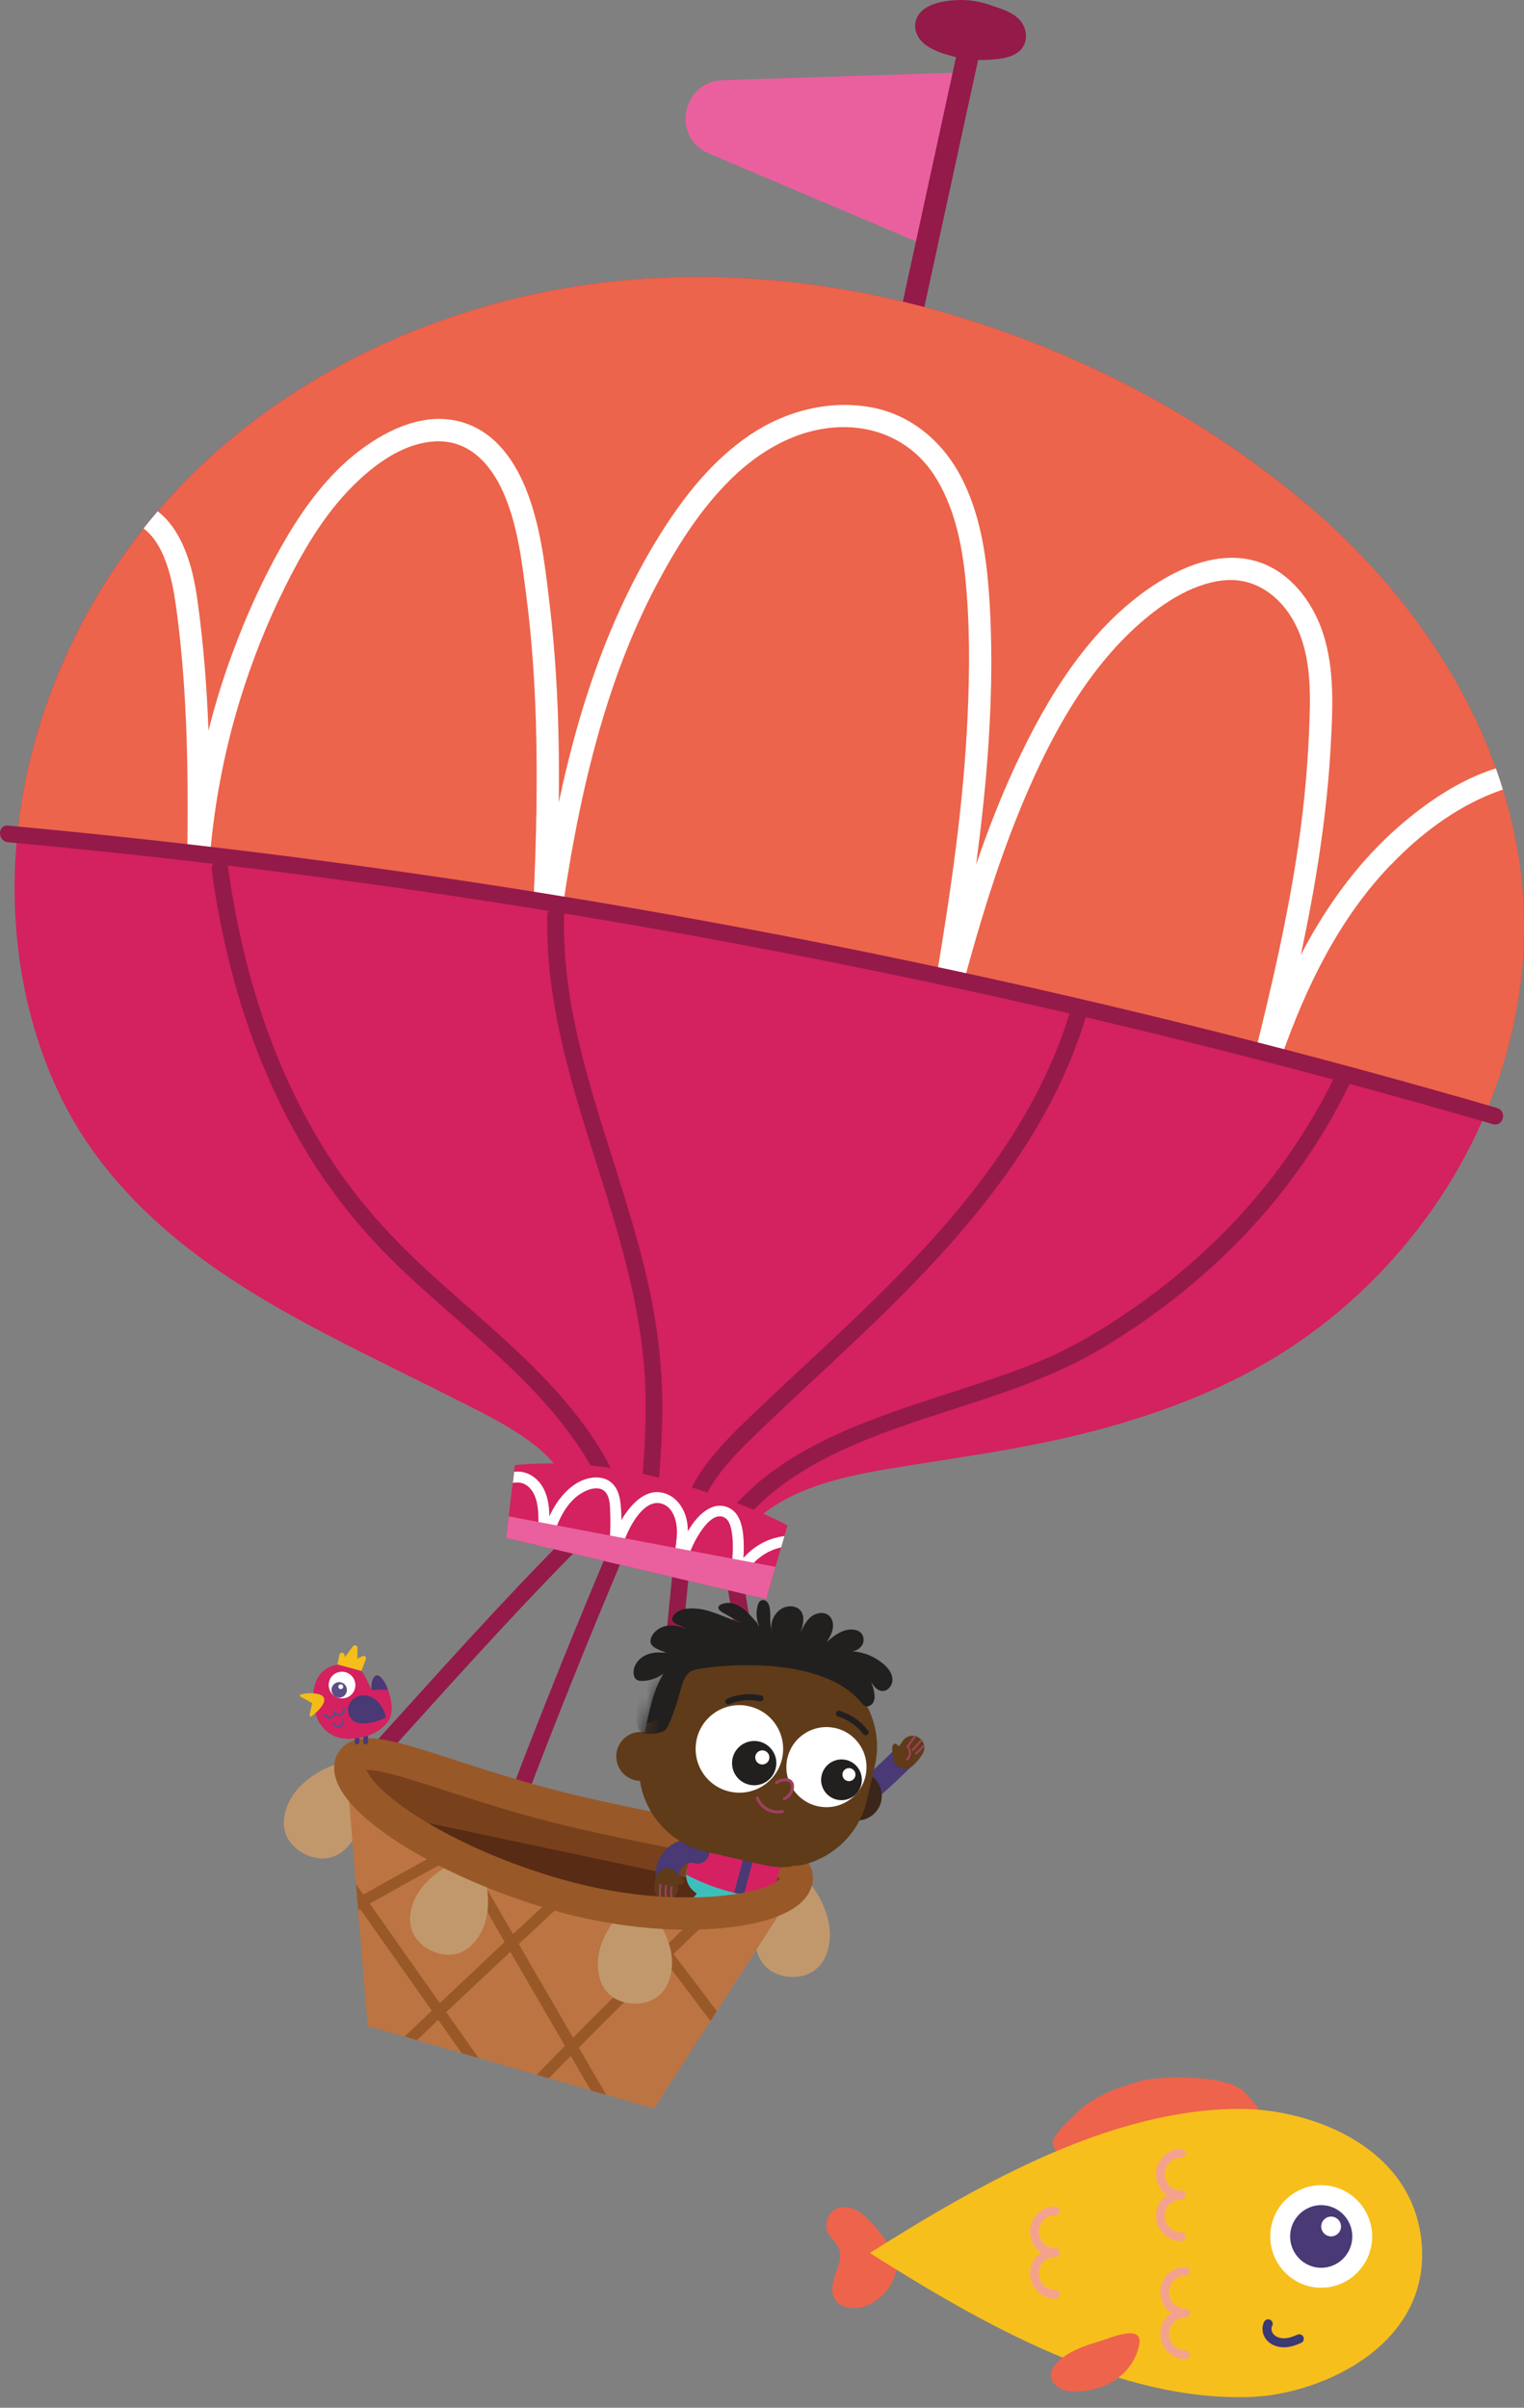
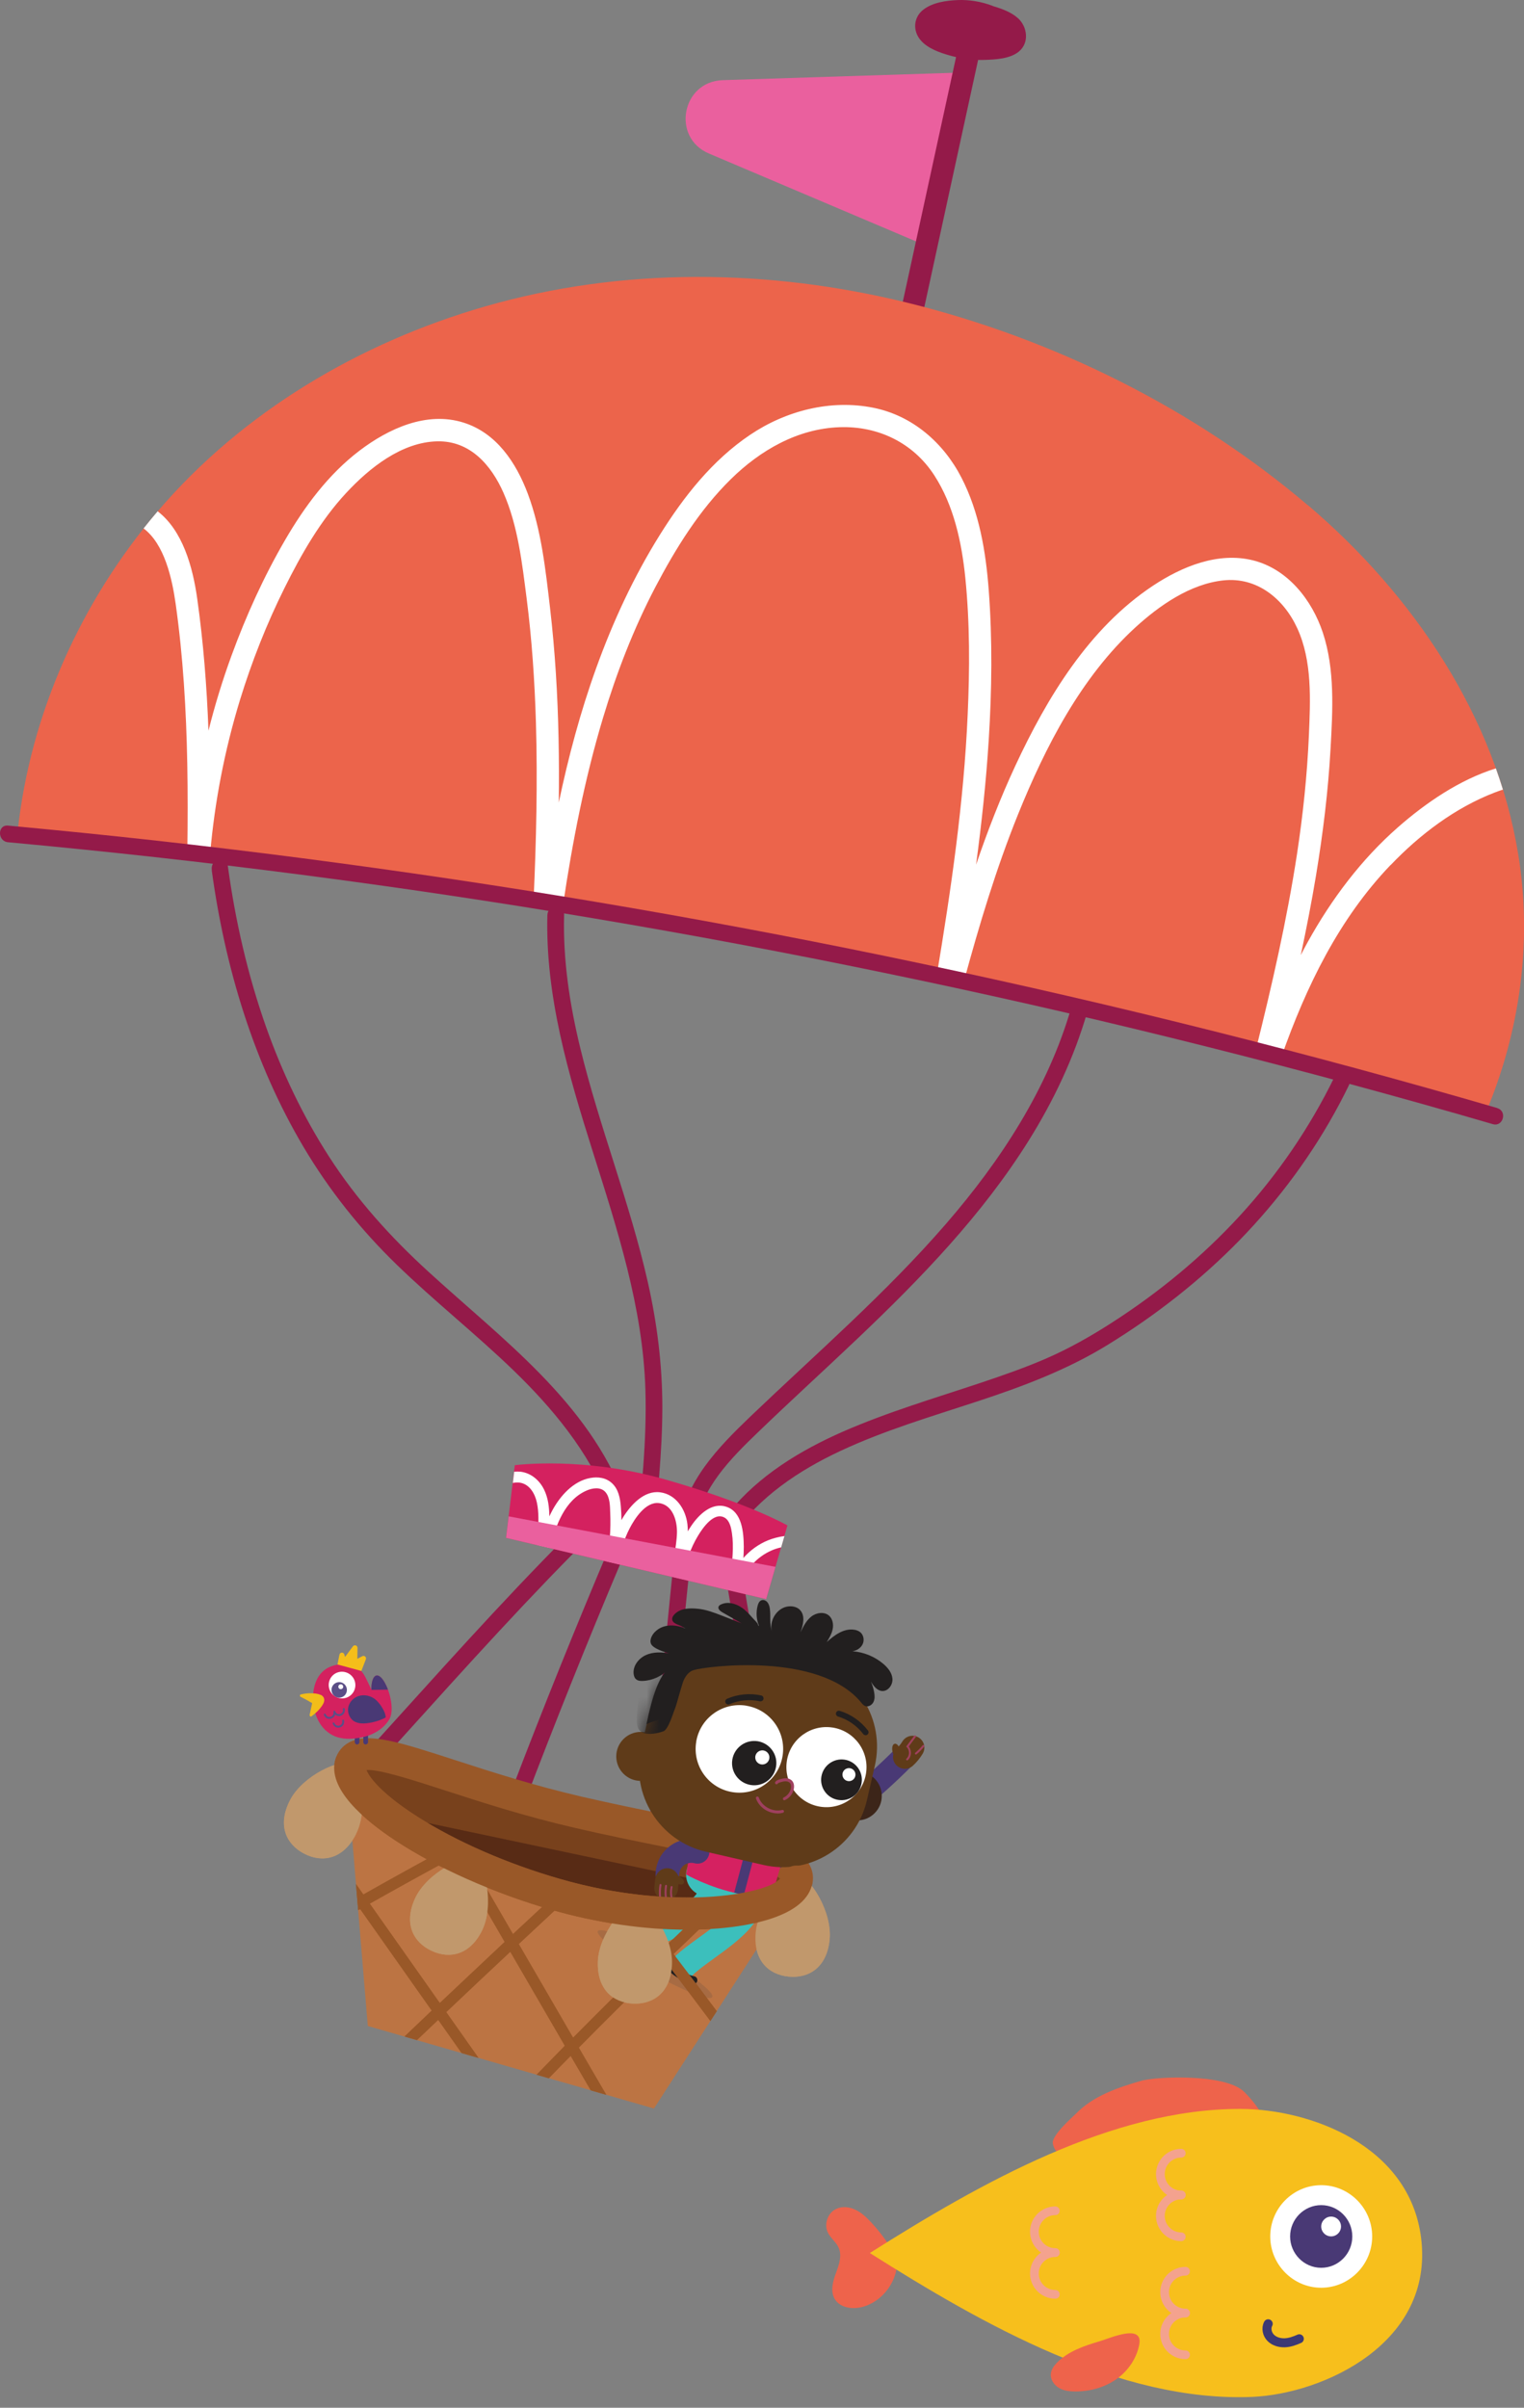
<svg xmlns="http://www.w3.org/2000/svg" width="119" height="188" viewBox="0 0 119 188" fill="none">
  <rect x="0" y="0" width="119" height="188" fill="#808080" stroke="none" />
  <path d="M89.191 162.485C87.321 163.019 85.383 163.669 84.028 165.073C83.832 165.275 82.121 166.753 82.244 167.372C82.403 168.176 82.998 168.292 83.464 168.255C86.781 167.992 99.033 165.993 98.934 166.054C98.934 166.054 98.609 164.84 97.144 163.374C95.678 161.909 90.252 162.185 89.185 162.491L89.191 162.485Z" fill="#EE634B" stroke="#EE634B" stroke-width="0.067" stroke-miterlimit="10" />
  <path d="M69.447 175.411C69.017 174.736 68.521 174.105 67.975 173.522C67.625 173.148 67.245 172.792 66.785 172.572C66.325 172.351 65.767 172.284 65.308 172.504C64.67 172.805 64.363 173.651 64.664 174.289C64.872 174.736 65.32 175.043 65.516 175.49C65.798 176.122 65.547 176.846 65.308 177.489C65.068 178.133 64.86 178.887 65.203 179.482C65.596 180.163 66.546 180.298 67.306 180.102C68.925 179.691 70.127 178.029 70.017 176.361C69.98 175.785 69.661 175.104 69.085 175.098" fill="#EE634B" />
  <path d="M69.447 175.411C69.017 174.736 68.521 174.105 67.975 173.522C67.625 173.148 67.245 172.792 66.785 172.572C66.325 172.351 65.767 172.284 65.308 172.504C64.67 172.805 64.363 173.651 64.664 174.289C64.872 174.736 65.32 175.043 65.516 175.49C65.798 176.122 65.547 176.846 65.308 177.489C65.068 178.133 64.86 178.887 65.203 179.482C65.596 180.163 66.546 180.298 67.306 180.102C68.925 179.691 70.127 178.029 70.017 176.361C69.98 175.785 69.661 175.104 69.085 175.098" stroke="#EE634B" stroke-width="0.067" stroke-miterlimit="10" />
  <path d="M97.396 183.009C97.653 181.482 95.151 182.598 94.373 182.831C93.183 183.18 91.877 183.61 90.994 184.529C90.767 184.762 90.571 185.05 90.546 185.375C90.516 185.805 90.804 186.216 91.178 186.43C91.552 186.645 92 186.694 92.435 186.694C93.557 186.694 94.685 186.393 95.605 185.75C96.525 185.106 97.206 184.112 97.396 183.009Z" fill="#EE634B" stroke="#EE634B" stroke-width="0.067" stroke-miterlimit="10" />
  <path d="M97.757 187.154C87.425 187.571 76.817 181.543 67.92 175.92C76.597 170.432 86.843 164.632 96.899 164.668C102.252 164.687 110.058 167.483 110.965 174.743C111.989 182.929 103.38 186.914 97.763 187.154H97.757Z" fill="#F7BF1C" />
  <path d="M92.237 171.388C91.336 171.388 90.606 170.658 90.606 169.757C90.606 168.856 91.336 168.126 92.237 168.126" stroke="#F4A28E" stroke-width="0.681" stroke-miterlimit="10" stroke-linecap="round" />
  <path d="M92.237 171.388C91.336 171.388 90.606 172.118 90.606 173.019C90.606 173.921 91.336 174.651 92.237 174.651" stroke="#F4A28E" stroke-width="0.681" stroke-miterlimit="10" stroke-linecap="round" />
  <path d="M82.402 175.883C81.5 175.883 80.77 175.154 80.77 174.252C80.77 173.351 81.5 172.621 82.402 172.621" stroke="#F4A28E" stroke-width="0.681" stroke-miterlimit="10" stroke-linecap="round" />
  <path d="M82.402 175.884C81.5 175.884 80.77 176.613 80.77 177.515C80.77 178.416 81.5 179.146 82.402 179.146" stroke="#F4A28E" stroke-width="0.681" stroke-miterlimit="10" stroke-linecap="round" />
  <path d="M92.569 180.605C91.667 180.605 90.938 179.875 90.938 178.974C90.938 178.072 91.667 177.343 92.569 177.343" stroke="#F4A28E" stroke-width="0.681" stroke-miterlimit="10" stroke-linecap="round" />
  <path d="M92.569 180.605C91.667 180.605 90.938 181.335 90.938 182.236C90.938 183.137 91.667 183.867 92.569 183.867" stroke="#F4A28E" stroke-width="0.681" stroke-miterlimit="10" stroke-linecap="round" />
  <path d="M103.166 170.622C105.355 170.622 107.145 172.425 107.145 174.626C107.145 176.827 105.355 178.63 103.166 178.63C100.977 178.63 99.186 176.827 99.186 174.626C99.186 172.425 100.964 170.622 103.166 170.622Z" fill="white" />
  <path d="M100.737 174.626C100.737 175.969 101.829 177.073 103.165 177.073C104.502 177.073 105.593 175.975 105.593 174.626C105.593 173.277 104.502 172.18 103.165 172.18C101.829 172.18 100.737 173.277 100.737 174.626Z" fill="#493975" />
  <path d="M103.939 174.62C104.365 174.62 104.711 174.274 104.711 173.848C104.711 173.421 104.365 173.075 103.939 173.075C103.512 173.075 103.166 173.421 103.166 173.848C103.166 174.274 103.512 174.62 103.939 174.62Z" fill="white" />
  <path d="M99.026 181.445C98.836 181.794 98.941 182.26 99.223 182.542C99.505 182.824 99.915 182.941 100.314 182.929C100.713 182.916 101.093 182.775 101.455 182.616" stroke="#3D3974" stroke-width="0.705" stroke-miterlimit="10" stroke-linecap="round" />
  <path d="M88.933 183.009C89.191 181.482 86.689 182.598 85.91 182.831C84.721 183.18 83.415 183.61 82.532 184.529C82.305 184.762 82.109 185.05 82.084 185.375C82.054 185.805 82.342 186.216 82.716 186.43C83.09 186.645 83.537 186.694 83.973 186.694C85.095 186.694 86.223 186.393 87.143 185.75C88.063 185.106 88.743 184.112 88.933 183.009Z" fill="#EE634B" stroke="#EE634B" stroke-width="0.067" stroke-miterlimit="10" />
  <path d="M75.59 5.647L56.428 6.26C53.233 6.364 52.412 10.742 55.355 11.987L73.058 19.498L75.59 5.647Z" fill="#EA609E" />
  <path d="M79.478 1.416C78.957 0.944 78.227 0.68 77.54 0.478C77.51 0.459 77.479 0.447 77.442 0.435C76.602 0.122 75.682 -0.031 74.787 0.005C73.886 0.042 72.837 0.189 72.107 0.747C71.304 1.36 71.255 2.446 71.923 3.182C72.481 3.801 73.389 4.114 74.168 4.334C74.327 4.383 74.493 4.42 74.652 4.457C74.137 6.812 73.628 9.172 73.113 11.527C72.169 15.874 71.218 20.228 70.274 24.575C70.059 25.563 69.845 26.55 69.63 27.543C69.532 28.003 69.74 28.481 70.213 28.622C70.636 28.751 71.188 28.5 71.292 28.04C71.887 25.305 72.481 22.57 73.076 19.835C74.02 15.488 74.971 11.134 75.915 6.787C76.069 6.082 76.222 5.383 76.375 4.678C76.534 4.678 76.694 4.69 76.853 4.678C77.712 4.653 78.883 4.598 79.57 4.016C80.385 3.329 80.226 2.09 79.484 1.416H79.478Z" fill="#941A49" />
  <path d="M27.615 139.859C32.668 134.316 37.628 128.687 42.828 123.278C44.281 121.77 45.759 120.274 47.255 118.808C47.856 118.226 46.936 117.306 46.335 117.889C40.964 123.125 35.942 128.705 30.914 134.267C29.51 135.824 28.099 137.382 26.689 138.933C26.125 139.552 27.045 140.472 27.609 139.853L27.615 139.859Z" fill="#941A49" />
-   <path d="M48.641 118.349C45.95 124.621 43.368 130.943 40.903 137.308C40.198 139.129 39.505 140.95 38.818 142.771C38.524 143.556 39.781 143.893 40.069 143.115C42.436 136.799 44.919 130.532 47.513 124.302C48.249 122.53 49.003 120.758 49.757 118.992C49.898 118.667 49.855 118.293 49.524 118.103C49.248 117.944 48.776 118.011 48.635 118.336L48.641 118.349Z" fill="#941A49" />
+   <path d="M48.641 118.349C45.95 124.621 43.368 130.943 40.903 137.308C40.198 139.129 39.505 140.95 38.818 142.771C38.524 143.556 39.781 143.893 40.069 143.115C42.436 136.799 44.919 130.532 47.513 124.302C48.249 122.53 49.003 120.758 49.757 118.992C49.898 118.667 49.855 118.293 49.524 118.103C49.248 117.944 48.776 118.011 48.635 118.336Z" fill="#941A49" />
  <path d="M52.915 118.974C52.173 125.909 51.511 132.85 50.929 139.804C50.763 141.772 50.604 143.746 50.45 145.715C50.389 146.549 51.683 146.542 51.75 145.715C52.29 138.761 52.903 131.814 53.596 124.873C53.792 122.904 53.995 120.942 54.209 118.974C54.246 118.624 53.884 118.324 53.559 118.324C53.179 118.324 52.946 118.624 52.909 118.974H52.915Z" fill="#941A49" />
  <path d="M55.956 118.692C57.207 126.461 58.537 134.224 59.948 141.968C60.346 144.151 60.751 146.34 61.162 148.523C61.315 149.345 62.566 148.995 62.413 148.18C60.959 140.442 59.586 132.691 58.286 124.928C57.918 122.739 57.562 120.544 57.207 118.349C57.152 117.999 56.722 117.809 56.41 117.895C56.042 117.999 55.901 118.349 55.956 118.692Z" fill="#941A49" />
-   <path d="M118.549 66.744C116.789 55.952 110.339 46.441 102.122 39.451C93.213 31.872 82.224 26.44 70.874 23.643C60.052 20.976 48.61 20.829 37.861 23.932C28.093 26.752 18.926 32.16 12.298 39.942C5.228 48.232 0.972 59.042 1.144 69.994C1.23 75.445 2.407 80.933 4.835 85.832C7.171 90.541 10.746 94.441 14.891 97.629C18.975 100.775 23.543 103.228 28.13 105.54C30.485 106.729 32.858 107.882 35.212 109.071C37.37 110.163 39.621 111.218 41.558 112.689C43.104 113.86 44.52 115.479 44.563 117.515C44.575 118.024 44.943 118.3 45.336 118.349C45.44 118.465 45.575 118.557 45.734 118.594C49.193 119.336 52.632 120.17 56.042 121.096C56.379 121.188 56.655 121.09 56.845 120.9C57.072 120.875 57.286 120.759 57.446 120.519C60.046 116.577 65.049 115.406 69.421 114.682C74.787 113.793 80.158 113.112 85.425 111.726C90.76 110.322 96.027 108.323 100.663 105.288C104.832 102.559 108.462 99.07 111.399 95.048C117.323 86.936 120.168 76.714 118.543 66.744H118.549Z" fill="#D4215F" />
  <path d="M102.122 39.451C93.213 31.872 82.225 26.44 70.875 23.643C60.052 20.976 48.61 20.829 37.861 23.932C28.093 26.752 18.926 32.16 12.298 39.942C6.332 46.944 2.364 55.737 1.383 64.892C9.023 65.683 34.55 68.54 62.131 73.9C88.829 79.087 109.211 84.869 116.017 86.887C118.672 80.565 119.671 73.587 118.555 66.738C116.796 55.946 110.345 46.435 102.128 39.445L102.122 39.451Z" fill="#EC644B" />
  <path d="M108.598 67.534C110.873 65.155 113.614 63.077 116.711 61.881C116.919 61.801 117.14 61.721 117.354 61.654C117.183 61.096 116.999 60.55 116.803 59.998C113.97 60.875 111.321 62.697 109.162 64.591C106.293 67.105 103.963 70.214 102.123 73.537C101.933 73.881 101.749 74.224 101.571 74.574C102.007 72.52 102.411 70.459 102.755 68.387C103.3 65.094 103.711 61.777 103.895 58.447C104.061 55.467 104.245 52.279 103.294 49.403C102.448 46.852 100.56 44.436 97.849 43.755C95.108 43.069 92.282 44.24 90.025 45.736C85.034 49.047 81.76 54.468 79.282 59.79C78.111 62.31 77.112 64.892 76.216 67.516C76.646 64.285 77.001 61.041 77.204 57.779C77.449 53.885 77.498 49.967 77.204 46.073C76.977 43.069 76.468 40.003 75.076 37.299C73.672 34.564 71.237 32.442 68.178 31.835C64.848 31.173 61.371 32.068 58.581 33.945C55.626 35.931 53.394 38.77 51.524 41.763C49.482 45.031 47.851 48.557 46.545 52.187C45.312 55.608 44.38 59.115 43.632 62.666C43.651 60.998 43.651 59.33 43.614 57.656C43.546 54.259 43.344 50.868 42.952 47.49C42.602 44.504 42.271 41.376 41.21 38.543C40.303 36.127 38.764 33.797 36.182 32.994C33.306 32.093 30.332 33.472 28.07 35.189C25.641 37.035 23.777 39.555 22.257 42.173C20.595 45.031 19.215 48.078 18.081 51.181C17.376 53.106 16.775 55.069 16.278 57.055C16.149 53.597 15.88 50.145 15.395 46.711C15.046 44.252 14.261 41.425 12.311 39.923C12.299 39.935 12.293 39.948 12.28 39.96C11.918 40.383 11.563 40.818 11.213 41.26C12.844 42.492 13.433 45.154 13.715 47.14C14.298 51.273 14.543 55.449 14.623 59.618C14.666 61.893 14.659 64.168 14.629 66.443C15.211 66.517 15.8 66.59 16.407 66.67C16.763 62.598 17.541 58.57 18.737 54.658C19.663 51.647 20.822 48.71 22.226 45.889C23.532 43.265 25.022 40.653 27.027 38.494C28.836 36.544 31.356 34.521 34.146 34.46C36.703 34.404 38.359 36.311 39.315 38.482C40.444 41.051 40.769 43.982 41.124 46.742C41.535 49.955 41.75 53.192 41.848 56.43C41.983 61.053 41.872 65.683 41.664 70.3C42.424 70.422 43.191 70.545 43.963 70.674C44.699 65.732 45.649 60.826 47.09 56.037C48.145 52.53 49.469 49.102 51.168 45.852C52.756 42.823 54.614 39.825 57.067 37.415C59.36 35.159 62.285 33.466 65.565 33.356C68.57 33.252 71.311 34.576 72.954 37.115C74.481 39.475 75.094 42.351 75.376 45.117C75.732 48.655 75.72 52.248 75.56 55.798C75.26 62.641 74.266 69.417 73.144 76.168C73.856 76.321 74.567 76.468 75.266 76.622C76.468 72.201 77.786 67.81 79.503 63.561C81.631 58.306 84.415 52.873 88.652 48.992C90.522 47.281 92.925 45.601 95.513 45.319C98.15 45.031 100.241 46.754 101.295 49.053C102.479 51.623 102.319 54.676 102.203 57.429C102.068 60.526 101.743 63.61 101.277 66.676C100.486 71.833 99.321 76.922 98.058 81.987C98.745 82.159 99.413 82.337 100.063 82.502C101.994 77.033 104.539 71.759 108.58 67.541L108.598 67.534Z" fill="white" />
  <path d="M64.78 151.436C64.571 153.607 63.179 154.49 61.585 154.336C59.991 154.183 58.801 153.043 59.01 150.872C59.218 148.701 61.456 146.384 62.352 146.469C63.247 146.555 64.988 149.259 64.78 151.43V151.436Z" fill="#C1986C" />
  <path d="M27.793 143.238C26.788 145.175 25.169 145.476 23.746 144.734C22.33 143.998 21.643 142.496 22.649 140.558C23.654 138.62 26.591 137.308 27.389 137.725C28.186 138.142 28.793 141.3 27.787 143.232L27.793 143.238Z" fill="#C1986C" />
  <path d="M27.002 137.56L28.719 158.193L51.063 164.638L62.788 146.451L27.002 137.56Z" fill="#BC7443" />
  <path d="M52.596 152.564C53.859 151.344 55.128 150.124 56.41 148.916C57.544 147.843 58.691 146.776 59.838 145.721L58.832 145.47C56.551 147.579 54.294 149.713 52.062 151.872C50.45 149.768 48.813 147.677 47.163 145.599C48.028 144.802 48.892 144.011 49.751 143.213L48.745 142.962C48.04 143.612 47.329 144.262 46.624 144.918C45.796 143.882 44.968 142.846 44.134 141.815L42.742 141.472C43.834 142.809 44.913 144.158 45.986 145.507C44.005 147.34 42.025 149.174 40.05 151.019C38.8 148.861 37.549 146.702 36.298 144.538C36.782 144.274 37.267 144.011 37.757 143.747C39.266 142.944 40.78 142.147 42.295 141.362L41.032 141.049C39.302 141.95 37.579 142.864 35.868 143.79C35.678 143.459 35.482 143.128 35.292 142.79C34.581 141.558 33.87 140.325 33.158 139.087L31.993 138.799C33.029 140.595 34.066 142.398 35.108 144.195C32.852 145.421 30.608 146.66 28.369 147.923C28.259 147.763 28.142 147.604 28.032 147.438L27.793 147.101L27.965 149.143C28.014 149.112 28.069 149.082 28.118 149.051C29.982 151.694 31.846 154.337 33.71 156.985C32.999 157.66 32.294 158.334 31.588 159.009L32.551 159.285C33.103 158.758 33.661 158.224 34.213 157.703C34.82 158.567 35.433 159.432 36.04 160.297L37.358 160.677C36.519 159.487 35.678 158.298 34.838 157.102C36.5 155.526 38.168 153.95 39.842 152.387C41.264 154.839 42.681 157.286 44.103 159.732C43.368 160.481 42.632 161.235 41.902 161.989L42.846 162.265C43.417 161.682 43.981 161.094 44.557 160.517C44.753 160.855 44.95 161.198 45.152 161.535C45.477 162.093 45.802 162.651 46.127 163.209L47.335 163.559C46.617 162.332 45.906 161.1 45.189 159.873C47.421 157.611 49.683 155.373 51.964 153.159C53.142 154.698 54.307 156.243 55.466 157.795L55.962 157.028C54.846 155.532 53.724 154.042 52.59 152.558L52.596 152.564ZM34.342 156.403C32.521 153.815 30.693 151.228 28.872 148.64C31.086 147.389 33.312 146.163 35.544 144.949C36.831 147.175 38.119 149.4 39.407 151.626C37.714 153.214 36.028 154.803 34.342 156.397V156.403ZM44.747 159.107C43.331 156.667 41.914 154.232 40.504 151.792C42.031 150.363 43.552 148.941 45.084 147.524C45.569 147.076 46.053 146.635 46.538 146.187C48.193 148.272 49.831 150.363 51.449 152.472C49.193 154.661 46.961 156.875 44.753 159.107H44.747Z" fill="#995828" />
  <path d="M27.002 137.56C27.002 137.56 33.496 146.065 43.025 148.493C52.554 150.921 62.794 146.445 62.794 146.445L27.009 137.554L27.002 137.56Z" fill="#78411C" />
  <path d="M31.159 141.871C33.986 144.36 38.094 147.242 43.024 148.493C48.942 150.001 55.141 148.849 58.979 147.751L31.159 141.865V141.871Z" fill="#582B15" />
  <path d="M37.672 150.67C36.734 152.638 35.127 153 33.68 152.313C32.233 151.626 31.503 150.148 32.435 148.18C33.367 146.212 36.261 144.795 37.071 145.182C37.88 145.568 38.604 148.701 37.666 150.676L37.672 150.67Z" fill="#C1986C" />
  <path d="M52.473 153.362C52.387 155.538 51.051 156.507 49.456 156.446C47.862 156.385 46.599 155.318 46.685 153.141C46.771 150.964 48.861 148.518 49.763 148.554C50.664 148.591 52.559 151.185 52.473 153.368V153.362Z" fill="#C1986C" />
  <path d="M116.918 86.519C109.53 84.367 102.098 82.355 94.629 80.479C87.13 78.597 79.588 76.855 72.022 75.255C64.492 73.66 56.931 72.213 49.346 70.901C41.724 69.583 34.078 68.412 26.413 67.382C18.804 66.358 11.17 65.475 3.523 64.739C2.555 64.647 1.592 64.555 0.623 64.463C-0.211 64.389 -0.205 65.683 0.623 65.763C8.288 66.468 15.94 67.314 23.574 68.307C31.184 69.295 38.781 70.429 46.348 71.704C53.939 72.98 61.505 74.402 69.041 75.96C76.577 77.517 84.089 79.216 91.564 81.061C99.001 82.895 106.402 84.863 113.767 86.966C114.699 87.236 115.637 87.506 116.569 87.776C117.372 88.009 117.716 86.758 116.912 86.525L116.918 86.519Z" fill="#941A49" />
  <path d="M16.534 67.958C17.564 75.506 19.803 82.981 23.702 89.56C25.707 92.939 28.154 96.011 30.975 98.746C33.918 101.603 37.149 104.154 40.099 107.005C43.048 109.856 46.022 113.364 47.543 117.417C47.831 118.189 49.088 117.858 48.794 117.073C45.936 109.464 39.21 104.571 33.434 99.279C30.496 96.593 27.854 93.668 25.695 90.314C23.653 87.144 22.029 83.723 20.771 80.172C19.337 76.107 18.374 71.888 17.791 67.621C17.742 67.271 17.301 67.081 16.994 67.167C16.62 67.271 16.491 67.615 16.541 67.964L16.534 67.958Z" fill="#941A49" />
  <path d="M42.742 71.428C42.571 77.75 44.38 83.876 46.262 89.842C48.181 95.931 50.199 102.063 50.395 108.501C50.517 112.536 50.076 116.552 49.634 120.556C49.598 120.906 49.959 121.206 50.284 121.206C50.665 121.206 50.898 120.906 50.934 120.556C51.327 117.012 51.713 113.456 51.719 109.887C51.719 106.582 51.308 103.308 50.579 100.088C49.181 93.914 46.814 88.015 45.318 81.865C44.484 78.443 43.95 74.954 44.048 71.428C44.073 70.594 42.773 70.594 42.748 71.428H42.742Z" fill="#941A49" />
  <path d="M83.641 78.701C81.808 85.01 78.153 90.609 73.886 95.538C69.195 100.959 63.768 105.656 58.599 110.598C56.085 113.008 53.491 115.663 53.019 119.269C52.976 119.618 53.35 119.918 53.669 119.918C54.056 119.918 54.27 119.618 54.319 119.269C54.712 116.227 57.078 113.86 59.182 111.837C61.751 109.36 64.394 106.956 66.981 104.497C71.917 99.806 76.706 94.852 80.33 89.051C82.28 85.93 83.868 82.576 84.892 79.038C85.125 78.235 83.874 77.891 83.641 78.695V78.701Z" fill="#941A49" />
  <path d="M57.201 119.876C59.286 116.877 62.364 114.817 65.626 113.29C69.048 111.69 72.684 110.617 76.265 109.44C79.846 108.262 83.28 106.981 86.474 105.019C90.221 102.719 93.722 99.984 96.794 96.833C99.866 93.675 102.515 90.094 104.582 86.206C104.839 85.722 105.09 85.231 105.33 84.735C105.697 83.987 104.575 83.33 104.208 84.079C102.276 88.034 99.787 91.688 96.806 94.932C93.826 98.175 90.448 100.947 86.769 103.308C85.162 104.338 83.513 105.276 81.759 106.043C80.079 106.778 78.344 107.379 76.608 107.962C72.991 109.17 69.324 110.249 65.823 111.782C62.475 113.254 59.249 115.216 56.919 118.091C56.625 118.459 56.337 118.833 56.067 119.226C55.589 119.913 56.717 120.563 57.189 119.882L57.201 119.876Z" fill="#941A49" />
  <path d="M40.197 114.4L39.516 120.078L59.825 124.86L61.486 119.109C61.486 119.109 58.617 117.441 52.087 115.559C45.556 113.676 40.197 114.406 40.197 114.406V114.4Z" fill="#D4215F" />
  <path d="M61.248 119.937C60.807 119.998 60.365 120.109 59.942 120.28C59.206 120.587 58.563 121.065 58.048 121.648C58.066 121.354 58.078 121.059 58.078 120.765C58.066 119.68 57.956 118.048 56.711 117.65C55.564 117.276 54.552 118.282 53.976 119.14C53.878 119.281 53.792 119.428 53.706 119.569C53.706 119.385 53.7 119.201 53.676 119.011C53.541 117.852 52.786 116.681 51.548 116.522C50.291 116.356 49.255 117.509 48.654 118.472C48.611 118.545 48.568 118.625 48.525 118.698C48.525 118.337 48.507 117.975 48.476 117.613C48.421 116.969 48.292 116.289 47.801 115.823C47.335 115.381 46.691 115.289 46.078 115.406C44.754 115.651 43.73 116.816 43.123 117.944C43.043 118.091 42.969 118.245 42.896 118.398C42.884 117.687 42.804 116.969 42.491 116.325C42.142 115.596 41.48 115.019 40.658 114.915C40.486 114.897 40.315 114.897 40.149 114.915L40.045 115.792C40.222 115.755 40.407 115.743 40.584 115.767C41.351 115.878 41.774 116.632 41.921 117.319C42.087 118.079 42.044 118.901 42.013 119.68C42.001 119.998 41.976 120.317 41.952 120.636L42.951 120.869C43.393 119.079 44.11 117.129 45.796 116.387C46.256 116.184 46.894 116.08 47.268 116.497C47.636 116.914 47.63 117.601 47.648 118.122C47.703 119.391 47.611 120.661 47.391 121.912L48.249 122.114C48.458 121.163 48.709 120.207 49.163 119.342C49.561 118.57 50.413 117.251 51.438 117.362C52.535 117.484 52.879 118.754 52.86 119.673C52.836 120.826 52.468 121.936 52.541 123.089C52.541 123.101 52.547 123.107 52.547 123.119L53.326 123.303C53.363 123.248 53.394 123.181 53.4 123.095C53.541 121.961 53.921 120.869 54.516 119.894C54.865 119.318 55.754 118.006 56.594 118.508C56.981 118.741 57.091 119.293 57.152 119.704C57.232 120.244 57.238 120.802 57.208 121.341C57.171 122.132 57.042 122.917 56.895 123.696C56.852 123.831 56.821 123.972 56.791 124.113L57.655 124.315C57.686 124.156 57.717 124.002 57.747 123.843C58.152 122.623 59.066 121.574 60.255 121.059C60.494 120.955 60.745 120.875 60.997 120.82L61.261 119.906L61.248 119.937Z" fill="white" />
  <path d="M39.719 118.398L39.516 120.078L59.825 124.861L60.554 122.341L39.719 118.398Z" fill="#EA609E" />
  <path d="M53.682 150.675C50.279 150.675 46.587 150.136 43.037 149.112C38.579 147.824 34.164 145.868 30.921 143.74C28.401 142.085 25.537 139.644 26.187 137.382C26.359 136.793 26.733 136.327 27.266 136.045C28.781 135.242 31.197 136.027 35.593 137.449C38.309 138.332 41.694 139.424 45.508 140.307C47.832 140.84 50.113 141.306 52.124 141.711C58.845 143.072 62.119 143.802 63.156 145.513C63.487 146.058 63.566 146.665 63.389 147.272C62.696 149.676 58.557 150.375 56.153 150.577C55.35 150.645 54.522 150.675 53.676 150.675H53.682ZM28.621 138.216C28.781 138.663 29.639 139.963 32.583 141.84C35.636 143.789 39.591 145.519 43.724 146.708C52.738 149.308 59.998 147.849 60.917 146.69C60.016 145.856 55.38 144.918 51.628 144.157C49.598 143.747 47.299 143.281 44.944 142.735C41.02 141.833 37.58 140.717 34.821 139.822C32.343 139.019 29.566 138.118 28.621 138.21V138.216Z" fill="#995828" />
  <path d="M60.133 146.144C59.795 146.144 59.476 145.96 59.311 145.647C59.072 145.194 59.249 144.636 59.703 144.396C59.752 144.372 64.762 141.729 69.925 136.542C70.287 136.18 70.875 136.18 71.237 136.542C71.599 136.903 71.599 137.492 71.237 137.854C65.859 143.256 60.77 145.935 60.562 146.046C60.427 146.119 60.28 146.15 60.133 146.15V146.144Z" fill="#493975" />
  <path d="M69.753 136.964C69.685 136.811 69.654 136.646 69.667 136.48C69.673 136.339 69.734 136.18 69.869 136.155C69.973 136.137 70.078 136.216 70.133 136.308C70.188 136.4 70.2 136.511 70.237 136.615" fill="#5F3B19" />
  <path d="M70.66 138.111C70.408 138.111 70.157 138.007 69.973 137.811C69.629 137.431 69.654 136.848 70.034 136.499C70.2 136.345 70.341 136.174 70.457 135.984C70.721 135.542 71.285 135.401 71.727 135.665C72.168 135.928 72.309 136.499 72.045 136.934C71.837 137.283 71.579 137.596 71.279 137.872C71.101 138.032 70.88 138.111 70.653 138.111H70.66Z" fill="#5F3B19" />
  <path d="M70.832 137.455C70.832 137.455 70.789 137.449 70.776 137.431C70.746 137.4 70.752 137.351 70.783 137.32C70.899 137.216 70.973 137.057 70.979 136.879C70.979 136.701 70.924 136.535 70.807 136.425L70.758 136.376L71.39 135.53C71.414 135.493 71.463 135.487 71.5 135.517C71.537 135.542 71.543 135.591 71.512 135.628L70.954 136.37C71.071 136.511 71.132 136.695 71.126 136.885C71.12 137.106 71.028 137.308 70.881 137.437C70.868 137.449 70.85 137.455 70.832 137.455Z" fill="#9F405E" />
-   <path d="M71.267 136.713C71.267 136.713 71.23 136.707 71.212 136.695C71.181 136.664 71.181 136.615 71.212 136.584L71.849 135.885C71.88 135.855 71.929 135.849 71.96 135.885C71.99 135.916 71.99 135.965 71.96 135.996L71.322 136.695C71.322 136.695 71.285 136.719 71.267 136.719V136.713Z" fill="#9F405E" />
  <path d="M71.519 136.995C71.519 136.995 71.476 136.983 71.457 136.971C71.433 136.94 71.433 136.891 71.469 136.86C71.678 136.683 71.868 136.492 72.04 136.278C72.064 136.247 72.113 136.241 72.15 136.266C72.181 136.29 72.187 136.339 72.162 136.376C71.985 136.597 71.788 136.799 71.568 136.977C71.555 136.989 71.537 136.995 71.519 136.995Z" fill="#9F405E" />
  <path d="M50.052 152.497C49.702 152.497 49.365 152.319 49.181 151.994C48.905 151.515 49.071 150.896 49.549 150.62C50.021 150.35 50.603 150.087 51.211 149.811C52.529 149.216 54.522 148.321 54.522 147.475C54.522 146.923 54.975 146.475 55.527 146.475C56.079 146.475 56.527 146.929 56.527 147.487C56.515 149.627 54.025 150.743 52.026 151.644C51.462 151.902 50.928 152.141 50.542 152.362C50.383 152.454 50.211 152.497 50.039 152.497H50.052Z" fill="#3CBFBC" />
  <path d="M53.393 154.502C53.136 154.502 52.872 154.404 52.676 154.202C52.289 153.803 52.296 153.171 52.688 152.779C53.166 152.307 53.841 151.822 54.552 151.307C55.76 150.437 57.581 149.112 57.581 148.235C57.581 147.683 58.029 147.23 58.587 147.23C59.139 147.23 59.593 147.683 59.593 148.235C59.593 150.136 57.538 151.62 55.73 152.932C55.08 153.404 54.466 153.846 54.092 154.214C53.896 154.404 53.645 154.502 53.387 154.502H53.393Z" fill="#3CBFBC" />
  <g opacity="0.17">
    <path d="M55.616 155.935C55.818 155.586 53.981 154.15 51.514 152.727C49.046 151.304 46.883 150.434 46.682 150.783C46.48 151.132 48.317 152.568 50.784 153.991C53.252 155.414 55.415 156.284 55.616 155.935Z" fill="#424242" />
  </g>
  <path d="M58.409 148.811L54.896 148.032C53.915 147.818 53.344 146.8 53.663 145.85L55.074 142.624L60.758 144.537L60.365 147.695C60.089 148.511 59.243 148.989 58.403 148.805L58.409 148.811Z" fill="#3CBFBC" />
  <path d="M53.577 146.365C53.577 146.365 55.386 147.401 57.691 147.867C59.997 148.333 60.303 147.965 60.303 147.965C60.432 147.389 61.094 145.421 61.137 144.832C61.137 144.765 59.611 144.476 59.549 144.44C59.525 144.421 59.494 144.415 59.463 144.409C59.034 144.329 58.599 144.256 58.169 144.176C57.74 144.096 57.311 143.992 56.876 143.943C56.802 144.207 54.251 142.3 54.227 142.575C54.215 142.674 53.565 146.365 53.577 146.365Z" fill="#D52161" />
  <path d="M58.135 144.75L57.33 147.778L58.077 147.977L58.882 144.949L58.135 144.75Z" fill="#493975" />
  <path d="M55.257 145.61C55.411 145.408 55.447 145.144 55.472 144.887C55.503 144.593 55.533 144.292 55.564 143.998C55.19 143.924 54.804 143.924 54.43 143.985C54.35 144.206 54.27 144.427 54.191 144.642C54.135 144.801 54.025 144.991 54.043 145.163C54.074 145.426 54.423 145.494 54.632 145.555C54.797 145.604 55.135 145.776 55.264 145.604L55.257 145.61Z" fill="#D52161" />
  <path d="M52.117 147.309C51.608 147.309 51.191 146.898 51.191 146.383C51.191 145.519 51.595 144.685 52.282 144.164C52.969 143.636 53.876 143.458 54.71 143.691C55.207 143.826 55.495 144.335 55.36 144.832C55.225 145.329 54.716 145.617 54.22 145.482C53.95 145.408 53.631 145.47 53.404 145.641C53.184 145.813 53.036 146.107 53.036 146.383C53.036 146.892 52.626 147.309 52.11 147.315L52.117 147.309Z" fill="#493975" />
  <path d="M52.018 148.352C52.018 148.352 51.975 148.352 51.957 148.352C51.448 148.315 51.062 147.874 51.093 147.365C51.111 147.12 51.142 146.88 51.178 146.641C51.27 146.139 51.749 145.801 52.251 145.887C52.754 145.973 53.092 146.457 53.006 146.96C52.975 147.132 52.95 147.31 52.944 147.488C52.914 147.978 52.503 148.352 52.018 148.352Z" fill="#5F3B19" />
  <path d="M52.846 146.426C53.006 146.475 53.153 146.561 53.27 146.678C53.368 146.776 53.453 146.923 53.386 147.046C53.331 147.138 53.202 147.168 53.098 147.144C52.994 147.119 52.895 147.064 52.797 147.021" fill="#5F3B19" />
  <path d="M51.54 148.143C51.503 148.143 51.466 148.113 51.46 148.07C51.435 147.769 51.448 147.463 51.497 147.168C51.503 147.125 51.546 147.101 51.589 147.107C51.632 147.113 51.656 147.156 51.65 147.199C51.601 147.481 51.589 147.775 51.613 148.063C51.613 148.106 51.583 148.143 51.54 148.149C51.54 148.149 51.54 148.149 51.534 148.149L51.54 148.143Z" fill="#9F405E" />
  <path d="M52 148.272C51.963 148.272 51.926 148.242 51.926 148.205C51.883 147.886 51.883 147.561 51.932 147.236C51.938 147.193 51.975 147.162 52.018 147.175C52.061 147.181 52.092 147.224 52.079 147.26C52.03 147.567 52.03 147.874 52.073 148.18C52.073 148.223 52.049 148.26 52.006 148.266C52.006 148.266 52 148.266 51.993 148.266L52 148.272Z" fill="#9F405E" />
  <path d="M52.442 148.254C52.405 148.254 52.374 148.229 52.368 148.192C52.307 147.91 52.307 147.61 52.368 147.322C52.38 147.279 52.417 147.254 52.46 147.267C52.503 147.279 52.527 147.316 52.515 147.359C52.454 147.622 52.454 147.898 52.515 148.156C52.527 148.199 52.497 148.242 52.454 148.248C52.454 148.248 52.442 148.248 52.435 148.248L52.442 148.254Z" fill="#9F405E" />
  <path d="M50.033 139.056C51.09 139.056 51.947 138.199 51.947 137.143C51.947 136.086 51.09 135.229 50.033 135.229C48.977 135.229 48.12 136.086 48.12 137.143C48.12 138.199 48.977 139.056 50.033 139.056Z" fill="#5F3B19" />
  <path d="M66.939 142.14C67.996 142.14 68.852 141.284 68.852 140.227C68.852 139.17 67.996 138.314 66.939 138.314C65.882 138.314 65.026 139.17 65.026 140.227C65.026 141.284 65.882 142.14 66.939 142.14Z" fill="#3C2519" />
  <path d="M50.681 133.824L50.064 136.507C49.229 140.134 51.493 143.751 55.12 144.585L59.614 145.619C63.24 146.454 66.857 144.19 67.692 140.564L68.309 137.881C69.144 134.254 66.881 130.637 63.254 129.802L58.76 128.768C55.133 127.933 51.516 130.197 50.681 133.824Z" fill="#5F3B19" />
  <mask id="mask0_4893_224158" style="mask-type:luminance" maskUnits="userSpaceOnUse" x="49" y="128" width="20" height="18">
    <path d="M63.236 129.813L58.742 128.779C55.115 127.944 51.498 130.208 50.663 133.835L50.046 136.518C49.211 140.145 51.475 143.762 55.102 144.596L59.596 145.63C63.222 146.465 66.839 144.201 67.674 140.575L68.291 137.892C69.126 134.265 66.863 130.648 63.236 129.813Z" fill="white" />
  </mask>
  <g mask="url(#mask0_4893_224158)">
    <path d="M51.788 135.193C52.56 134.923 53.431 130.207 54.007 129.631C55.436 128.208 56.65 128.589 56.65 128.589C56.632 128.172 66.78 130.502 67.197 131.808C67.252 131.986 68.865 133.065 68.865 132.875C68.865 132.721 68.797 132.58 68.724 132.446C67.644 130.465 65.468 129.367 63.383 128.509C61.905 127.896 60.403 127.338 58.845 126.97C57.883 126.743 56.895 126.59 55.914 126.682C53.971 126.866 52.186 128.043 51.095 129.662C50.445 130.631 50.034 131.747 49.844 132.893C49.758 133.408 49.697 133.948 49.727 134.469C49.746 134.794 49.831 135.125 50.15 135.272C50.629 135.493 51.309 135.352 51.788 135.186V135.193Z" fill="#221F1F" />
  </g>
  <path d="M58.281 133.187C60.145 133.488 61.408 135.242 61.107 137.106C60.807 138.97 59.053 140.233 57.189 139.932C55.325 139.632 54.062 137.878 54.362 136.014C54.362 136.014 54.362 136.002 54.362 135.996C54.669 134.138 56.423 132.887 58.274 133.181L58.281 133.187Z" fill="white" />
  <path d="M65.032 134.892C66.737 135.168 67.896 136.775 67.62 138.479C67.344 140.184 65.737 141.343 64.033 141.067C62.328 140.791 61.169 139.184 61.445 137.48V137.467C61.727 135.769 63.327 134.622 65.026 134.892H65.032Z" fill="white" />
  <path d="M60.636 139.215C60.697 139.123 60.814 139.086 60.918 139.056C61.065 139.013 61.212 138.976 61.366 138.976C61.519 138.976 61.672 139.031 61.776 139.141C61.893 139.27 61.911 139.46 61.881 139.632C61.825 139.988 61.58 140.306 61.255 140.454" fill="#5F3B19" />
  <path d="M61.248 140.57C61.206 140.57 61.163 140.545 61.144 140.503C61.12 140.441 61.144 140.374 61.199 140.349C61.488 140.214 61.708 139.926 61.757 139.613C61.782 139.448 61.757 139.301 61.678 139.215C61.61 139.135 61.494 139.092 61.353 139.086C61.206 139.086 61.095 139.117 60.942 139.16C60.85 139.184 60.764 139.215 60.727 139.27C60.69 139.325 60.617 139.337 60.568 139.301C60.513 139.264 60.5 139.19 60.537 139.141C60.617 139.019 60.752 138.976 60.88 138.933C61.046 138.884 61.187 138.853 61.359 138.847C61.561 138.847 61.739 138.927 61.855 139.055C61.978 139.196 62.027 139.405 61.99 139.644C61.929 140.036 61.659 140.386 61.297 140.552C61.279 140.558 61.267 140.564 61.248 140.564V140.57Z" fill="#9F405E" />
  <path d="M59.14 140.386C59.41 141.153 60.311 141.637 61.096 141.429L59.14 140.386Z" fill="#5F3B19" />
  <path d="M60.715 141.594C59.992 141.594 59.274 141.122 59.029 140.429C59.011 140.368 59.041 140.3 59.103 140.282C59.164 140.264 59.231 140.294 59.25 140.355C59.495 141.061 60.347 141.514 61.071 141.324C61.132 141.306 61.194 141.343 61.212 141.404C61.23 141.465 61.194 141.527 61.132 141.545C60.997 141.582 60.856 141.6 60.721 141.6L60.715 141.594Z" fill="#9F405E" />
  <path d="M54.147 154.912C54.147 154.912 54.11 154.912 54.092 154.912C53.491 154.808 52.608 154.311 52.203 153.858C52.093 153.729 52.105 153.533 52.228 153.422C52.357 153.306 52.553 153.324 52.663 153.447C52.976 153.796 53.73 154.226 54.196 154.305C54.362 154.336 54.478 154.495 54.448 154.661C54.423 154.808 54.288 154.919 54.141 154.919L54.147 154.912Z" fill="#221F1F" />
  <path d="M50.492 152.962C50.492 152.962 50.45 152.962 50.431 152.956C49.775 152.828 48.917 152.153 48.727 151.405C48.684 151.239 48.788 151.074 48.953 151.031C49.119 150.988 49.285 151.092 49.327 151.258C49.45 151.748 50.094 152.257 50.548 152.349C50.713 152.38 50.824 152.545 50.793 152.711C50.762 152.858 50.633 152.962 50.492 152.962Z" fill="#221F1F" />
  <path d="M67.588 135.487C67.521 135.487 67.447 135.456 67.404 135.395C66.914 134.751 66.215 134.261 65.436 134.028C65.313 133.991 65.246 133.862 65.282 133.739C65.319 133.617 65.448 133.549 65.571 133.586C66.441 133.85 67.22 134.396 67.772 135.119C67.852 135.223 67.827 135.364 67.729 135.444C67.686 135.475 67.637 135.493 67.588 135.493V135.487Z" fill="#221F1F" />
  <path d="M56.864 133.09C56.772 133.09 56.686 133.034 56.649 132.948C56.6 132.832 56.649 132.697 56.772 132.642C57.606 132.28 58.556 132.188 59.439 132.384C59.562 132.409 59.642 132.538 59.617 132.66C59.592 132.783 59.464 132.863 59.341 132.838C58.55 132.666 57.698 132.746 56.956 133.071C56.925 133.083 56.894 133.09 56.864 133.09Z" fill="#221F1F" />
  <path d="M58.183 125.725C57.668 125.278 56.913 124.983 56.3 125.278C56.221 125.314 56.135 125.37 56.104 125.455C56.043 125.633 56.233 125.793 56.392 125.885C56.895 126.173 57.398 126.461 57.901 126.749C57.386 126.547 56.877 126.351 56.362 126.148C55.755 125.915 55.141 125.676 54.498 125.615C53.854 125.553 53.179 125.56 52.707 126.007C52.566 126.136 52.443 126.326 52.499 126.51C52.554 126.694 52.756 126.786 52.94 126.86C53.326 127.001 53.682 127.289 54.068 127.436C53.124 126.853 51.892 126.645 51.119 127.442C50.849 127.724 50.653 128.19 50.917 128.478C51.26 128.852 52.26 129.098 52.26 129.098C51.646 128.993 50.99 128.975 50.426 129.233C49.862 129.49 49.408 130.079 49.476 130.698C49.494 130.857 49.549 131.029 49.678 131.127C49.819 131.244 50.015 131.256 50.193 131.25C50.947 131.219 51.689 130.882 52.204 130.324C51.468 130.833 50.923 132.458 50.481 134.629C51.229 134.224 52.315 134.267 52.658 133.513C53.087 132.556 53.136 130.716 54.166 130.404C55.19 130.091 63.922 128.987 67.203 132.887C67.307 133.016 67.411 133.157 67.564 133.212C67.81 133.298 68.086 133.132 68.202 132.899C68.319 132.666 68.3 132.39 68.257 132.139C68.208 131.851 68.122 131.569 68.006 131.305C68.208 131.642 68.478 132.004 68.871 132.035C69.343 132.072 69.717 131.563 69.686 131.09C69.655 130.618 69.33 130.22 68.969 129.913C68.294 129.343 67.442 128.993 66.559 128.932C66.89 128.889 67.209 128.687 67.356 128.386C67.503 128.086 67.442 127.681 67.19 127.46C67.062 127.35 66.902 127.289 66.737 127.258C65.927 127.111 65.161 127.657 64.554 128.221C64.75 127.902 64.946 127.571 65.02 127.203C65.093 126.835 65.02 126.412 64.744 126.161C64.37 125.823 63.75 125.909 63.352 126.222C62.953 126.535 62.72 127.007 62.506 127.46C62.708 126.89 62.892 126.185 62.487 125.731C62.193 125.4 61.666 125.351 61.249 125.504C60.501 125.787 60.053 126.688 60.286 127.454C60.188 127.129 60.145 126.78 60.145 126.436C60.145 126.167 60.151 125.897 60.114 125.633C60.114 125.596 60.102 125.553 60.096 125.517C60.065 125.357 60.004 125.192 59.894 125.075C59.783 124.959 59.593 124.891 59.44 124.959C59.28 125.026 59.201 125.21 59.158 125.382C59.09 125.639 59.066 125.909 59.084 126.179C59.096 126.314 59.115 126.449 59.145 126.578C59.164 126.645 59.176 126.706 59.201 126.774C59.213 126.817 59.256 126.878 59.25 126.921C59.25 126.933 59.244 126.952 59.231 126.964C59.194 126.896 59.188 126.817 59.145 126.755C59.06 126.633 58.937 126.522 58.839 126.412C58.63 126.173 58.416 125.934 58.177 125.731L58.183 125.725Z" fill="#221F1F" />
  <path d="M64.137 138.719C63.996 139.583 64.585 140.405 65.455 140.54C66.32 140.681 67.141 140.092 67.276 139.221C67.417 138.357 66.829 137.541 65.97 137.4C65.1 137.259 64.284 137.848 64.137 138.719Z" fill="#221F1F" />
  <path d="M66.29 139.075C66.57 139.075 66.798 138.847 66.798 138.566C66.798 138.284 66.57 138.057 66.29 138.057C66.008 138.057 65.781 138.284 65.781 138.566C65.781 138.847 66.008 139.075 66.29 139.075Z" fill="white" />
  <path d="M57.183 137.394C57.03 138.338 57.673 139.221 58.618 139.375C59.562 139.528 60.445 138.884 60.598 137.94C60.752 137.002 60.114 136.119 59.176 135.959C58.231 135.806 57.342 136.444 57.183 137.388V137.394Z" fill="#221F1F" />
  <path d="M59.525 137.774C59.83 137.774 60.077 137.527 60.077 137.222C60.077 136.917 59.83 136.67 59.525 136.67C59.221 136.67 58.973 136.917 58.973 137.222C58.973 137.527 59.221 137.774 59.525 137.774Z" fill="white" />
  <path d="M64.78 151.436C64.571 153.606 63.179 154.489 61.585 154.336C59.991 154.183 58.801 153.042 59.01 150.872C59.218 148.701 61.456 146.383 62.351 146.469C63.247 146.555 64.988 149.259 64.78 151.43V151.436Z" fill="#C1986C" />
  <path d="M27.793 143.238C26.788 145.175 25.169 145.476 23.746 144.734C22.33 143.998 21.643 142.496 22.649 140.558C23.654 138.62 26.591 137.308 27.389 137.725C28.186 138.142 28.793 141.3 27.787 143.232L27.793 143.238Z" fill="#C1986C" />
-   <path d="M43.025 148.493C33.496 146.065 27.002 137.56 27.002 137.56L28.719 158.187L51.063 164.638L62.788 146.451C62.788 146.451 52.547 150.927 43.019 148.499L43.025 148.493Z" fill="#BC7443" />
  <path d="M32.343 138.884L31.993 138.798L32.343 138.884Z" fill="#995828" />
  <path d="M57.14 148.235C56.619 148.358 56.073 148.474 55.509 148.578C54.356 149.67 53.209 150.767 52.063 151.871C51.376 150.982 50.689 150.093 49.996 149.204C49.641 149.216 49.279 149.216 48.917 149.216C49.763 150.295 50.603 151.381 51.443 152.472C49.187 154.661 46.955 156.875 44.748 159.107C43.331 156.666 41.915 154.232 40.504 151.791C41.614 150.755 42.724 149.719 43.834 148.689C43.564 148.633 43.294 148.572 43.025 148.499C42.957 148.48 42.896 148.462 42.828 148.443C41.902 149.302 40.977 150.16 40.057 151.019C39.125 149.412 38.193 147.8 37.261 146.193C36.739 145.911 36.237 145.617 35.752 145.31C36.966 147.419 38.187 149.523 39.407 151.632C37.714 153.22 36.028 154.808 34.342 156.402C32.521 153.815 30.694 151.227 28.872 148.64C31.018 147.426 33.183 146.236 35.354 145.059C35.078 144.881 34.802 144.697 34.538 144.519C32.472 145.641 30.418 146.776 28.376 147.934C28.265 147.775 28.149 147.616 28.038 147.45C27.959 147.34 27.879 147.229 27.799 147.113L27.971 149.155C28.02 149.124 28.075 149.093 28.124 149.063C29.988 151.705 31.852 154.348 33.717 156.997C33.005 157.672 32.3 158.346 31.595 159.021L32.558 159.297C33.109 158.769 33.667 158.236 34.219 157.715C34.826 158.579 35.44 159.444 36.047 160.308L37.365 160.689C36.525 159.499 35.685 158.309 34.845 157.114C36.507 155.538 38.174 153.962 39.848 152.398C41.271 154.851 42.687 157.298 44.11 159.744C43.374 160.492 42.638 161.247 41.908 162.001L42.853 162.277C43.423 161.694 43.987 161.106 44.564 160.529C44.76 160.866 44.956 161.21 45.158 161.547C45.483 162.105 45.808 162.663 46.133 163.221L47.341 163.57C46.624 162.344 45.913 161.112 45.195 159.885C47.427 157.623 49.69 155.385 51.971 153.171C53.148 154.71 54.313 156.255 55.472 157.807L55.969 157.04C54.853 155.544 53.731 154.054 52.596 152.57C53.859 151.35 55.129 150.13 56.41 148.922C56.649 148.695 56.895 148.468 57.14 148.241V148.235Z" fill="#995828" />
  <path d="M37.672 150.67C36.734 152.638 35.127 153 33.68 152.313C32.233 151.626 31.503 150.148 32.435 148.18C33.367 146.212 36.261 144.795 37.071 145.182C37.88 145.568 38.604 148.701 37.666 150.676L37.672 150.67Z" fill="#C1986C" />
  <path d="M52.473 153.361C52.387 155.537 51.05 156.506 49.456 156.445C47.862 156.384 46.599 155.317 46.685 153.14C46.77 150.963 48.861 148.517 49.763 148.553C50.664 148.59 52.559 151.184 52.473 153.367V153.361Z" fill="#C1986C" />
  <path d="M53.682 150.675C50.279 150.675 46.587 150.136 43.037 149.112C38.579 147.824 34.164 145.868 30.921 143.74C28.401 142.085 25.537 139.644 26.187 137.382C26.377 136.72 27.07 136.333 27.732 136.529C28.394 136.719 28.781 137.412 28.584 138.075C28.572 138.308 29.21 139.693 32.576 141.84C35.63 143.789 39.585 145.519 43.718 146.708C53.044 149.4 60.494 147.744 60.985 146.567C61.175 145.905 61.868 145.525 62.53 145.715C63.192 145.905 63.572 146.604 63.382 147.266C62.69 149.67 58.55 150.369 56.147 150.571C55.344 150.639 54.516 150.669 53.67 150.669L53.682 150.675Z" fill="#995828" />
  <path d="M27.701 135.186V136.026C27.701 136.124 27.787 136.216 27.885 136.21C27.983 136.204 28.069 136.13 28.069 136.026V135.186C28.069 135.088 27.983 134.996 27.885 135.002C27.787 135.008 27.701 135.082 27.701 135.186Z" fill="#493976" />
  <path d="M28.37 135.186V136.026C28.37 136.124 28.456 136.216 28.554 136.21C28.652 136.204 28.738 136.13 28.738 136.026V135.186C28.738 135.088 28.652 134.996 28.554 135.002C28.456 135.008 28.37 135.082 28.37 135.186Z" fill="#493976" />
  <path d="M29.572 130.852C29.106 130.649 28.965 131.526 29.008 131.949C28.94 131.796 28.627 131.14 28.548 130.986C28.419 130.741 28.265 130.502 28.057 130.312C27.849 130.116 27.585 129.981 27.303 129.938C26.99 129.889 26.671 129.92 26.358 129.975C26.034 130.036 25.715 130.14 25.439 130.324C24.979 130.631 24.691 131.127 24.556 131.655C24.402 132.237 24.415 132.863 24.537 133.451C24.666 134.071 24.954 134.666 25.42 135.101C25.635 135.297 25.88 135.463 26.15 135.573C26.438 135.69 26.745 135.745 27.051 135.763C27.364 135.781 27.683 135.751 27.996 135.702C28.345 135.647 28.683 135.561 29.008 135.42C29.572 135.174 30.087 134.782 30.399 134.249C30.939 133.323 30.179 131.121 29.572 130.858V130.852Z" fill="#D4215F" />
  <path d="M25.016 132.335C24.801 132.237 24.544 132.218 24.305 132.212C24.029 132.206 23.747 132.237 23.477 132.31C23.434 132.323 23.415 132.359 23.422 132.39C23.409 132.427 23.422 132.464 23.464 132.482C23.765 132.629 24.059 132.795 24.347 132.966C24.354 132.966 24.36 132.973 24.372 132.979C24.372 132.991 24.372 133.009 24.366 133.022C24.36 133.064 24.347 133.101 24.341 133.144C24.323 133.224 24.305 133.31 24.286 133.389L24.176 133.905C24.17 133.941 24.176 133.966 24.2 133.984C24.219 134.027 24.268 134.052 24.317 134.015C24.531 133.856 24.734 133.684 24.912 133.488C24.997 133.389 25.077 133.291 25.151 133.181C25.212 133.089 25.267 132.991 25.298 132.887C25.328 132.776 25.328 132.66 25.279 132.556C25.23 132.451 25.132 132.372 25.028 132.329L25.016 132.335Z" fill="#F2BD19" />
  <path d="M29.768 133.218C29.609 132.991 29.431 132.771 29.204 132.617C28.799 132.347 28.266 132.28 27.824 132.501C27.395 132.721 27.113 133.181 27.187 133.666C27.217 133.893 27.328 134.113 27.493 134.279C27.671 134.451 27.91 134.53 28.155 134.561C28.462 134.592 28.775 134.543 29.075 134.481C29.419 134.408 29.756 134.285 30.069 134.132C30.081 134.126 30.087 134.12 30.093 134.107C30.112 134.095 30.124 134.077 30.118 134.058C30.081 133.752 29.94 133.482 29.768 133.23V133.218Z" fill="#493975" />
  <path d="M26.377 130.581C26.916 130.404 27.511 130.698 27.695 131.244C27.879 131.789 27.579 132.384 27.039 132.562C26.5 132.74 25.905 132.445 25.721 131.9C25.537 131.354 25.831 130.759 26.377 130.581Z" fill="white" />
  <path d="M25.917 132.139C26.021 132.458 26.364 132.63 26.677 132.525C26.99 132.421 27.162 132.078 27.057 131.759C26.953 131.44 26.61 131.268 26.297 131.373C25.984 131.477 25.812 131.82 25.917 132.139Z" fill="#5B4F87" />
  <path d="M26.78 131.784C26.826 131.69 26.786 131.576 26.692 131.531C26.597 131.485 26.483 131.525 26.438 131.619C26.392 131.714 26.432 131.827 26.526 131.873C26.621 131.919 26.735 131.879 26.78 131.784Z" fill="white" />
  <path d="M25.706 134.211C25.523 134.211 25.369 134.101 25.29 133.905C25.271 133.868 25.29 133.819 25.332 133.806C25.369 133.788 25.418 133.806 25.431 133.849C25.504 134.021 25.639 134.095 25.811 134.046C25.982 133.997 26.062 133.856 26.038 133.665C26.032 133.623 26.062 133.586 26.099 133.58C26.142 133.58 26.179 133.604 26.185 133.641C26.228 133.905 26.093 134.119 25.854 134.187C25.805 134.199 25.756 134.211 25.706 134.211Z" fill="#5A4F87" />
  <path d="M26.462 133.99C26.278 133.99 26.125 133.88 26.039 133.69C26.02 133.653 26.039 133.604 26.076 133.592C26.112 133.573 26.161 133.592 26.174 133.628C26.21 133.708 26.321 133.898 26.56 133.825C26.726 133.776 26.805 133.635 26.774 133.451C26.768 133.408 26.793 133.371 26.836 133.365C26.879 133.359 26.916 133.383 26.922 133.426C26.965 133.69 26.842 133.898 26.597 133.972C26.548 133.984 26.499 133.996 26.45 133.996L26.462 133.99Z" fill="#5A4F87" />
  <path d="M26.405 134.898C26.221 134.898 26.061 134.788 25.982 134.598C25.963 134.561 25.982 134.512 26.019 134.5C26.055 134.481 26.104 134.5 26.117 134.537C26.19 134.708 26.337 134.782 26.503 134.733C26.669 134.684 26.748 134.543 26.718 134.359C26.712 134.316 26.736 134.279 26.779 134.273C26.822 134.267 26.859 134.291 26.865 134.334C26.908 134.598 26.785 134.812 26.54 134.88C26.491 134.892 26.442 134.898 26.399 134.898H26.405Z" fill="#5A4F87" />
  <path d="M26.365 129.968L28.216 130.471L28.566 129.564C28.633 129.392 28.456 129.233 28.29 129.319L27.904 129.521L27.916 128.669C27.916 128.478 27.677 128.399 27.56 128.546L26.941 129.38L26.886 129.184C26.831 128.987 26.549 128.994 26.506 129.196L26.352 129.956" fill="#F5BE1A" />
  <path d="M29.572 130.852C29.106 130.65 28.965 131.526 29.008 131.949L30.295 131.931C30.093 131.398 29.823 130.962 29.572 130.852Z" fill="#493975" />
</svg>